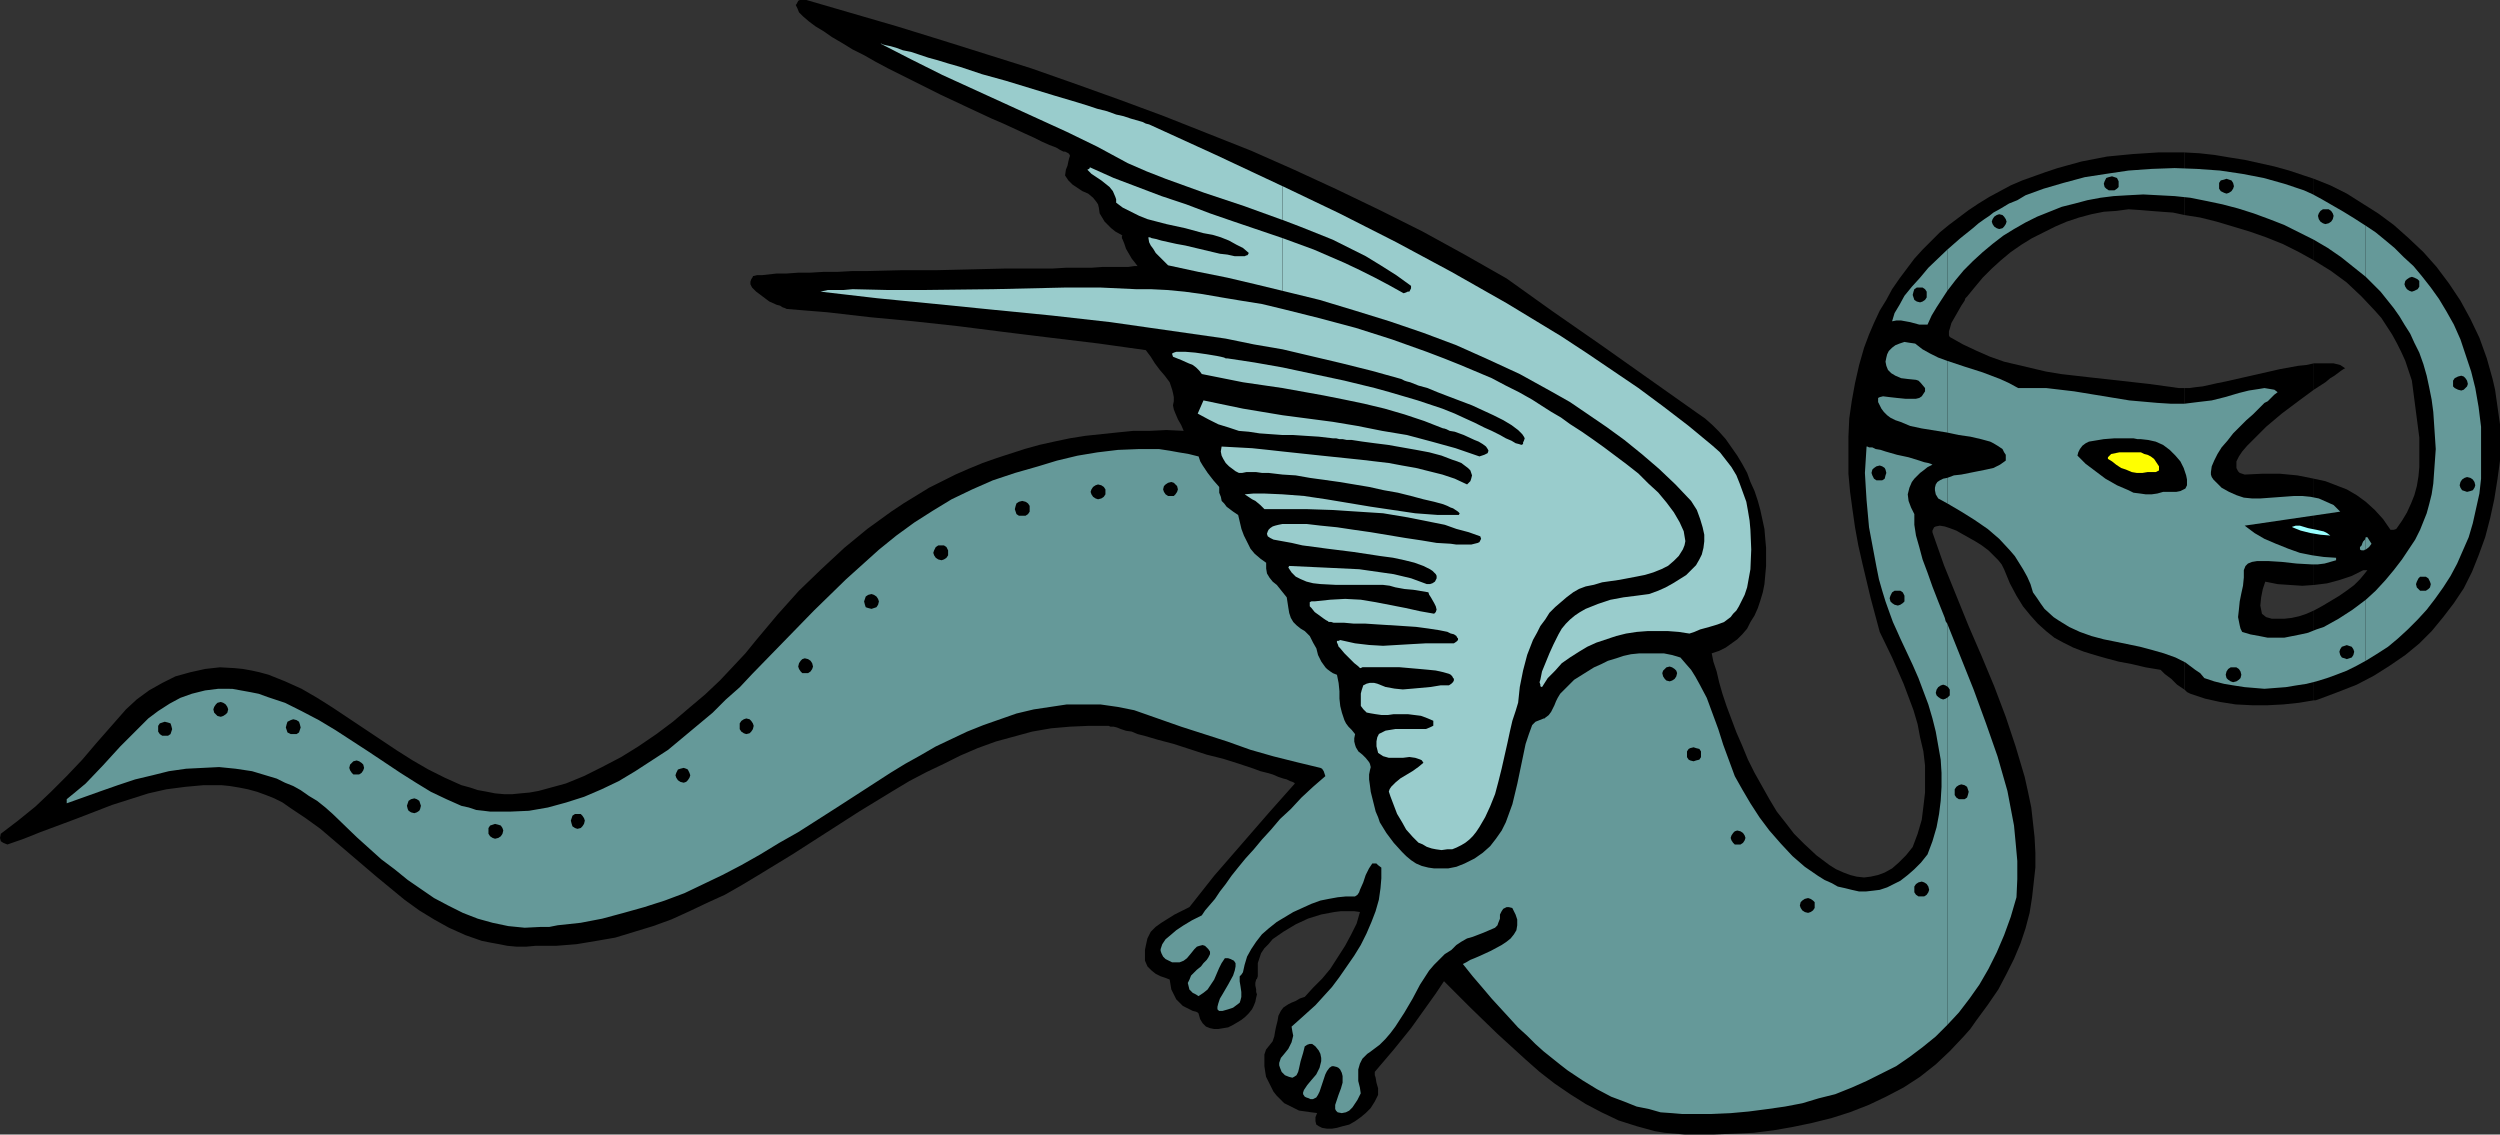
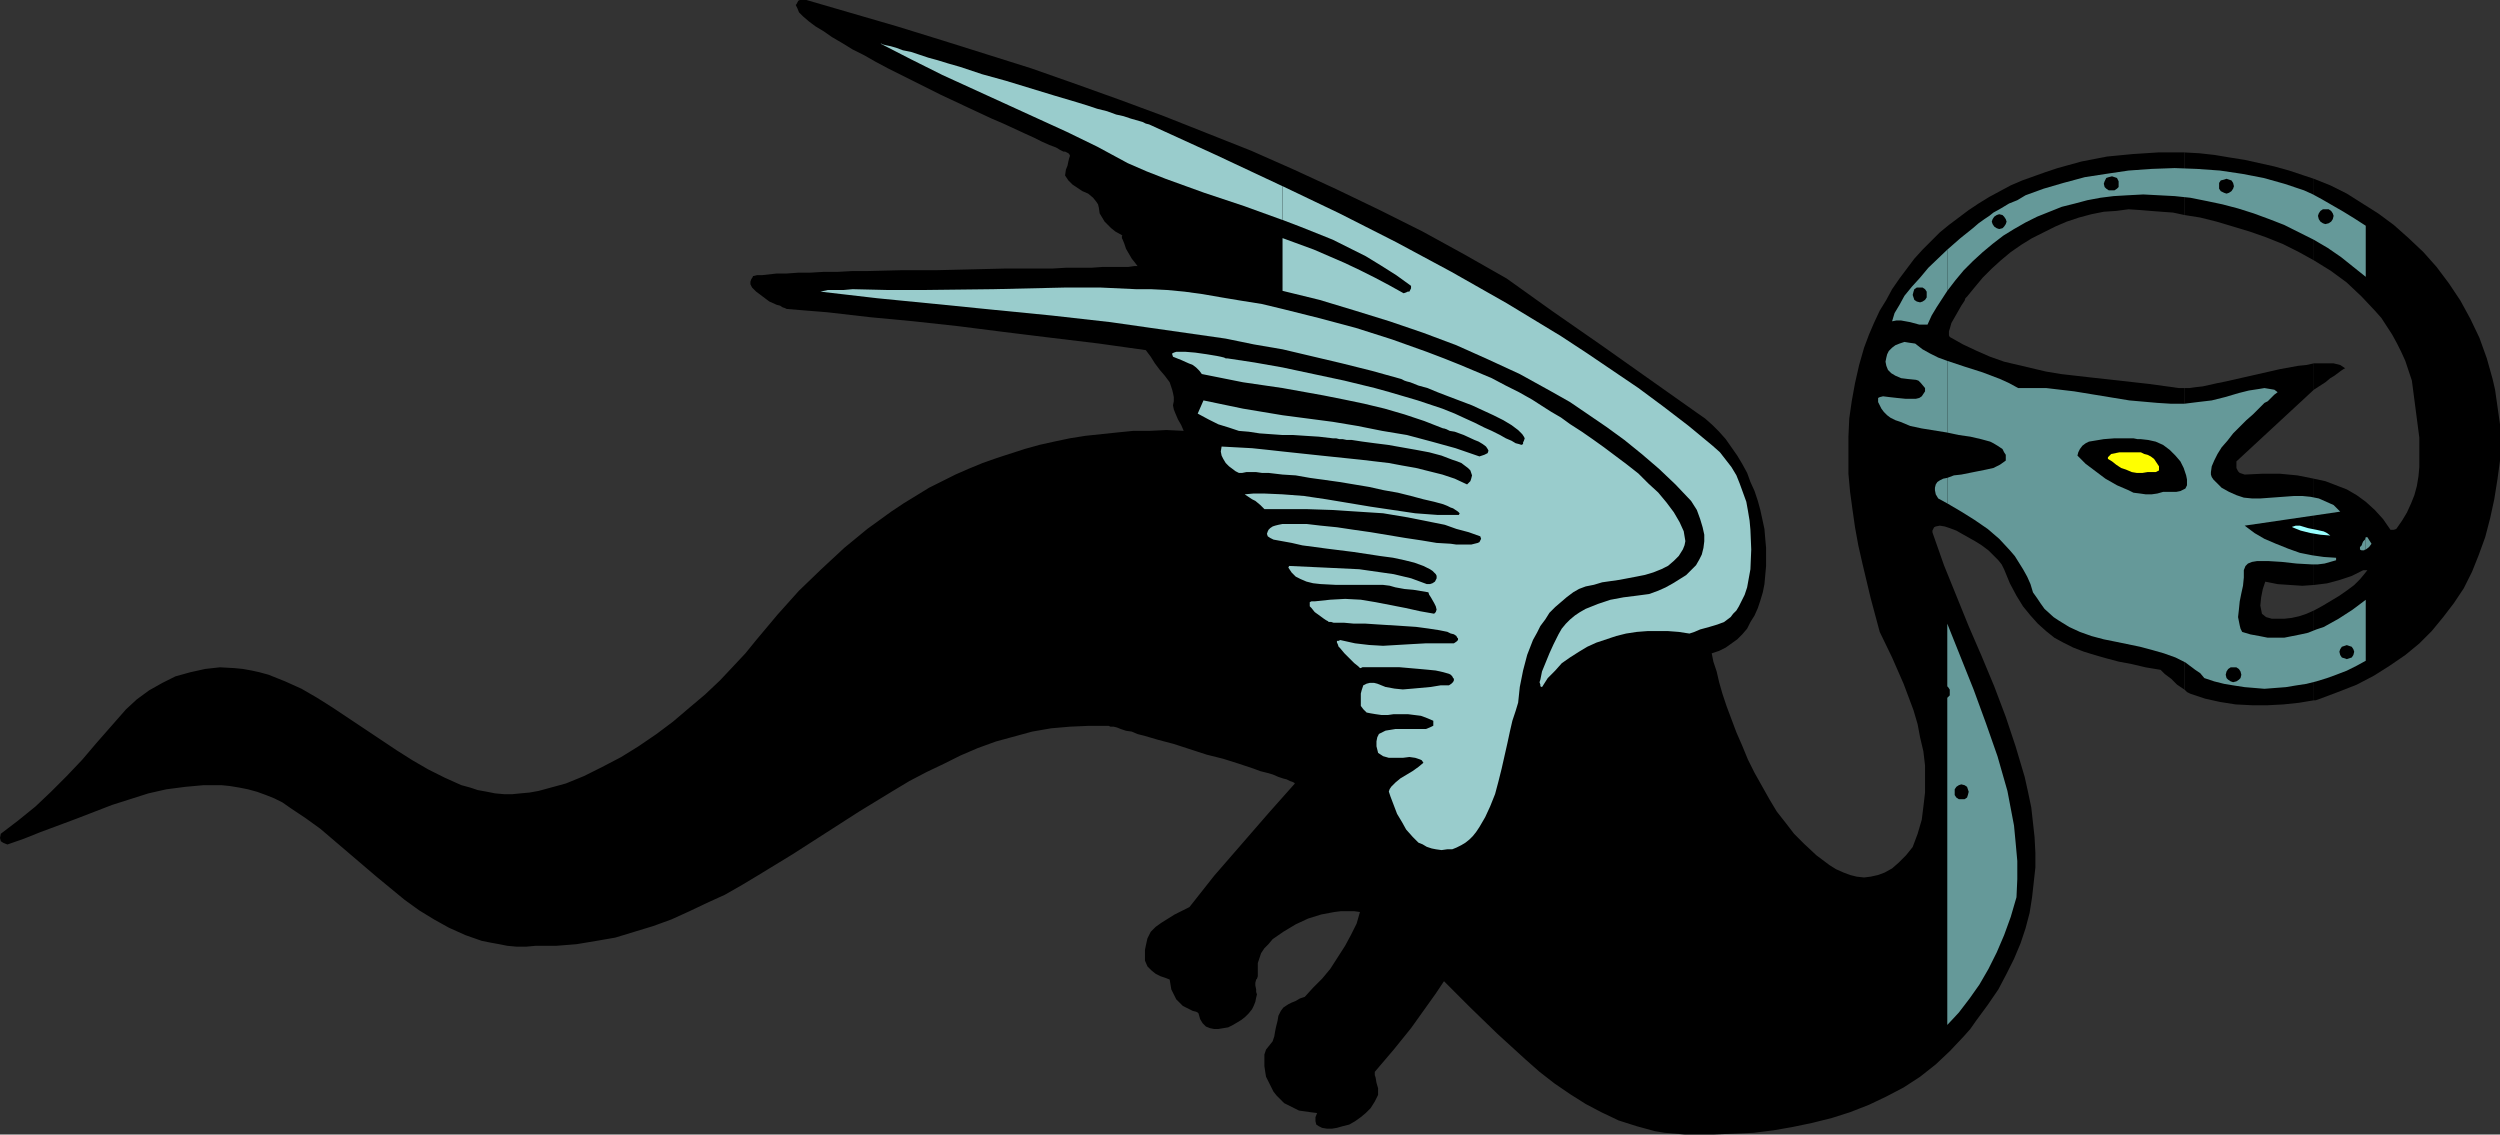
<svg xmlns="http://www.w3.org/2000/svg" xmlns:ns1="http://sodipodi.sourceforge.net/DTD/sodipodi-0.dtd" xmlns:ns2="http://www.inkscape.org/namespaces/inkscape" version="1.0" width="129.766mm" height="58.889mm" id="svg57" ns1:docname="Dragon 064.wmf">
  <rect width="100%" height="100%" fill="#333333" stroke="none" />
  <ns1:namedview id="namedview57" pagecolor="#ffffff" bordercolor="#000000" borderopacity="0.25" ns2:showpageshadow="2" ns2:pageopacity="0.0" ns2:pagecheckerboard="0" ns2:deskcolor="#d1d1d1" ns2:document-units="mm" />
  <defs id="defs1">
    <pattern id="WMFhbasepattern" patternUnits="userSpaceOnUse" width="6" height="6" x="0" y="0" />
  </defs>
  <path style="fill:#000000;fill-opacity:1;fill-rule:evenodd;stroke:none" d="m 490.455,90.354 v -7.112 l -0.323,-2.263 -0.323,-2.263 -0.323,-2.263 -0.485,-2.101 -1.131,-4.041 -1.454,-4.041 -1.778,-3.718 -1.939,-3.556 -2.262,-3.394 -2.424,-3.233 -2.586,-2.909 -2.909,-2.748 -2.909,-2.586 -3.07,-2.263 -3.07,-1.94 -3.07,-1.94 -3.232,-1.616 -3.232,-1.293 v 16.002 l 3.394,2.101 3.07,2.263 2.909,2.748 2.586,2.748 1.293,1.455 2.101,3.233 0.97,1.778 0.808,1.616 0.808,1.778 0.646,1.94 0.646,1.94 0.485,3.718 0.485,3.718 0.485,3.718 v 3.879 1.94 l -0.162,1.778 -0.323,1.94 -0.485,1.778 -0.646,1.616 -0.808,1.778 -0.97,1.616 -1.131,1.616 -0.485,0.162 h -0.323 -0.323 l -1.454,-2.101 -1.616,-1.778 -1.778,-1.616 -1.778,-1.293 -1.939,-1.131 -2.101,-0.808 -2.101,-0.808 -2.262,-0.485 v 20.851 l 2.586,-0.323 2.424,-0.647 2.424,-0.808 2.262,-1.131 h 0.808 l -0.646,0.808 -0.808,0.97 -1.131,1.131 -1.293,0.97 -1.616,1.131 -1.616,0.97 -1.616,0.97 -1.778,0.97 v 17.618 h 0.323 l 0.485,-0.162 3.878,-1.455 3.717,-1.455 3.394,-1.778 3.07,-1.94 3.07,-2.101 2.747,-2.263 2.424,-2.425 2.262,-2.748 2.101,-2.748 1.939,-2.909 1.616,-3.233 1.293,-3.233 1.293,-3.556 0.97,-3.718 0.808,-3.718 0.646,-4.041 z" id="path1" />
  <path style="fill:#000000;fill-opacity:1;fill-rule:evenodd;stroke:none" d="m 453.934,71.281 v 5.172 l 2.262,-1.455 0.97,-0.808 0.808,-0.485 0.646,-0.485 0.646,-0.485 0.485,-0.323 0.323,-0.162 -0.485,-0.323 -0.485,-0.323 -0.646,-0.162 -0.646,-0.162 h -0.97 -0.808 z" id="path2" />
  <path style="fill:#000000;fill-opacity:1;fill-rule:evenodd;stroke:none" d="M 453.934,51.077 V 35.075 l -0.97,-0.323 -0.97,-0.323 -2.909,-0.97 -2.909,-0.808 -2.909,-0.647 -2.909,-0.647 -3.07,-0.485 -2.909,-0.485 -2.909,-0.323 -2.909,-0.162 v 12.284 l 3.07,0.485 3.232,0.808 3.232,0.97 3.232,0.97 3.232,1.131 3.232,1.293 3.232,1.616 z" id="path3" />
-   <path style="fill:#000000;fill-opacity:1;fill-rule:evenodd;stroke:none" d="m 453.934,76.453 v -5.172 l -1.454,0.323 -1.616,0.162 -3.555,0.647 -7.11,1.616 -3.555,0.808 -1.616,0.323 -1.454,0.323 -1.454,0.323 -1.454,0.162 -1.131,0.162 h -0.97 v 59.158 l 0.485,0.485 0.646,0.323 2.909,0.97 2.909,0.647 3.07,0.485 3.232,0.162 h 3.07 l 3.07,-0.162 3.07,-0.323 2.909,-0.485 v -17.618 l -1.454,0.647 -1.454,0.485 -1.454,0.323 -1.454,0.162 h -1.293 -1.131 l -1.131,-0.323 -0.808,-0.647 -0.162,-0.808 -0.162,-0.808 0.162,-1.616 0.323,-1.616 0.485,-1.455 2.424,0.485 2.424,0.162 2.424,0.162 2.262,-0.162 V 93.91 l -3.232,-0.647 -3.394,-0.323 h -3.555 l -3.394,0.162 -0.485,-0.162 -0.485,-0.162 -0.323,-0.323 -0.162,-0.323 -0.162,-0.323 v -0.323 -0.97 l 0.485,-0.97 0.646,-0.97 0.97,-1.131 1.131,-1.131 1.293,-1.293 1.293,-1.293 3.07,-2.586 3.232,-2.425 z" id="path4" />
+   <path style="fill:#000000;fill-opacity:1;fill-rule:evenodd;stroke:none" d="m 453.934,76.453 v -5.172 l -1.454,0.323 -1.616,0.162 -3.555,0.647 -7.11,1.616 -3.555,0.808 -1.616,0.323 -1.454,0.323 -1.454,0.323 -1.454,0.162 -1.131,0.162 h -0.97 v 59.158 l 0.485,0.485 0.646,0.323 2.909,0.97 2.909,0.647 3.07,0.485 3.232,0.162 h 3.07 l 3.07,-0.162 3.07,-0.323 2.909,-0.485 v -17.618 l -1.454,0.647 -1.454,0.485 -1.454,0.323 -1.454,0.162 h -1.293 -1.131 l -1.131,-0.323 -0.808,-0.647 -0.162,-0.808 -0.162,-0.808 0.162,-1.616 0.323,-1.616 0.485,-1.455 2.424,0.485 2.424,0.162 2.424,0.162 2.262,-0.162 V 93.91 l -3.232,-0.647 -3.394,-0.323 h -3.555 l -3.394,0.162 -0.485,-0.162 -0.485,-0.162 -0.323,-0.323 -0.162,-0.323 -0.162,-0.323 v -0.323 -0.97 z" id="path4" />
  <path style="fill:#000000;fill-opacity:1;fill-rule:evenodd;stroke:none" d="m 428.563,42.187 v -12.284 h -5.171 l -5.01,0.323 -5.01,0.485 -5.01,0.97 -4.686,1.293 -2.424,0.808 -2.262,0.808 -2.262,0.808 -2.262,0.97 -2.101,1.131 -2.101,1.131 -2.101,1.293 -1.939,1.293 -1.939,1.455 -1.939,1.455 -1.778,1.455 -1.616,1.616 -1.778,1.778 -1.616,1.778 -1.454,1.94 -1.454,1.94 -1.454,2.101 -1.131,2.101 -1.293,2.101 -1.131,2.425 -0.97,2.263 -0.97,2.586 -0.97,3.394 -0.808,3.556 -0.646,3.556 -0.485,3.394 -0.162,3.556 v 3.718 3.556 l 0.323,3.556 0.485,3.556 0.485,3.394 0.646,3.556 0.808,3.556 1.616,6.789 1.778,6.627 2.424,5.011 2.262,5.172 0.97,2.586 0.97,2.586 0.808,2.748 0.485,2.586 0.646,2.748 0.323,2.748 v 2.748 2.586 l -0.323,2.748 -0.323,2.586 -0.808,2.748 -0.97,2.586 -1.293,1.616 -1.454,1.455 -1.293,1.131 -1.454,0.808 -1.293,0.485 -1.454,0.323 -1.293,0.162 -1.454,-0.162 -1.293,-0.323 -1.293,-0.485 -1.454,-0.647 -1.293,-0.808 -1.293,-0.97 -1.293,-0.97 -2.424,-2.263 -1.939,-1.94 -1.616,-2.101 -1.778,-2.263 -1.454,-2.425 -1.454,-2.586 -1.454,-2.586 -1.293,-2.586 -1.131,-2.748 -1.131,-2.586 -0.97,-2.586 -0.97,-2.586 -0.808,-2.425 -0.646,-2.263 -0.485,-2.101 -0.646,-1.94 -0.323,-1.616 1.454,-0.485 1.293,-0.647 1.131,-0.808 1.131,-0.808 0.97,-0.97 0.97,-1.131 0.646,-1.293 0.808,-1.293 0.646,-1.455 0.485,-1.455 0.485,-1.616 0.323,-1.616 0.162,-1.778 0.162,-1.778 v -3.556 l -0.162,-1.778 -0.162,-1.94 -0.808,-3.718 -0.485,-1.778 -0.646,-1.94 -0.808,-1.778 -0.646,-1.778 -0.97,-1.778 -0.97,-1.616 -1.131,-1.616 -1.131,-1.616 -1.293,-1.455 -1.293,-1.293 -1.454,-1.293 -1.616,-1.131 -9.373,-6.627 -9.373,-6.627 -9.534,-6.627 -4.525,-3.233 -4.525,-3.233 -8.242,-4.687 -8.242,-4.526 -8.403,-4.203 -8.403,-4.041 -8.403,-3.879 -8.403,-3.718 -8.565,-3.394 -8.565,-3.394 -8.726,-3.233 -8.565,-3.071 -8.726,-3.071 -8.726,-2.748 L 184.87,7.92 175.982,5.172 158.206,0 h -1.293 l -0.323,0.162 -0.162,0.323 -0.162,0.323 -0.162,0.162 0.323,0.647 0.323,0.808 0.808,0.808 1.131,0.97 1.293,0.97 1.616,0.97 1.616,1.131 1.939,1.131 2.101,1.293 2.262,1.131 2.262,1.293 2.424,1.293 5.171,2.586 5.171,2.586 5.171,2.425 2.424,1.131 2.424,1.131 2.262,0.97 2.101,0.97 2.101,0.97 1.778,0.808 1.616,0.808 1.454,0.647 1.293,0.485 0.808,0.485 0.646,0.323 h 0.323 l 0.646,0.323 0.162,0.162 0.162,0.323 -0.162,0.485 -0.162,0.647 -0.162,0.808 -0.323,0.808 -0.162,1.131 0.323,0.485 0.323,0.485 0.808,0.808 0.97,0.647 0.97,0.647 1.131,0.485 0.97,0.808 0.646,0.808 0.323,0.485 0.162,0.647 0.162,1.131 0.485,0.808 0.485,0.808 0.646,0.647 0.646,0.647 0.808,0.647 1.454,0.808 h -0.162 v 0.162 0.323 l 0.162,0.323 0.323,0.808 0.323,0.97 1.131,1.94 0.646,0.808 0.485,0.647 h -0.646 l -1.131,0.162 h -1.293 -1.616 -2.101 l -2.262,0.162 h -2.424 -2.586 l -2.747,0.162 h -3.07 -3.07 -3.232 l -6.626,0.162 -6.787,0.162 h -6.787 l -6.464,0.162 h -3.07 l -2.909,0.162 h -2.747 l -2.747,0.162 h -2.262 l -2.262,0.162 h -1.939 l -1.454,0.162 -1.454,0.162 h -0.97 l -0.646,0.162 h -0.162 v 0.162 l -0.323,0.485 -0.162,0.485 v 0.485 l 0.323,0.647 0.323,0.323 0.485,0.485 1.293,0.97 1.293,0.97 1.454,0.647 0.646,0.162 0.485,0.323 0.485,0.162 0.323,0.162 3.878,0.323 4.04,0.323 8.403,0.97 8.565,0.808 8.888,0.97 8.888,1.131 9.211,1.131 9.373,1.131 9.211,1.293 0.97,1.293 0.808,1.293 0.97,1.293 0.97,1.131 0.97,1.293 0.485,1.455 0.162,0.647 0.162,0.808 v 0.808 l -0.162,0.808 0.162,0.808 0.323,0.808 0.485,1.131 0.646,1.131 0.485,1.131 -3.394,-0.162 -3.232,0.162 h -3.232 l -3.232,0.323 -3.07,0.323 -3.07,0.323 -3.07,0.485 -3.07,0.647 -2.909,0.647 -2.909,0.808 -5.494,1.778 -2.747,0.97 -2.747,1.131 -2.586,1.131 -2.586,1.293 -2.586,1.293 -5.01,3.071 -2.424,1.616 -4.686,3.394 -4.525,3.718 -4.525,4.202 -4.363,4.202 -4.202,4.687 -4.202,5.011 -2.101,2.586 -2.424,2.586 -2.586,2.748 -2.909,2.748 -3.07,2.586 -3.232,2.748 -3.232,2.425 -3.555,2.425 -3.394,2.101 -3.717,1.94 -3.555,1.778 -3.555,1.455 -3.555,0.97 -1.778,0.485 -1.778,0.323 -1.778,0.162 -1.616,0.162 h -1.616 l -1.778,-0.162 -1.616,-0.323 -1.778,-0.323 -1.454,-0.485 -1.778,-0.485 -3.232,-1.455 -3.232,-1.616 -3.07,-1.778 -3.07,-1.94 -6.302,-4.202 -6.302,-4.202 -3.07,-1.94 -3.07,-1.778 -3.232,-1.455 -3.232,-1.293 -1.778,-0.485 -1.454,-0.323 -1.778,-0.323 -1.616,-0.162 -2.909,-0.162 -2.909,0.323 -2.909,0.647 -2.909,0.808 -2.586,1.293 -2.586,1.455 -2.424,1.778 -2.101,1.94 -5.818,6.627 -2.747,3.233 -3.07,3.233 -3.07,3.071 -3.07,2.909 -3.394,2.748 -3.394,2.586 L 0,164.383 l 0.162,0.647 0.485,0.323 0.808,0.323 3.232,-1.131 3.232,-1.293 6.949,-2.586 7.11,-2.748 3.555,-1.131 3.555,-1.131 3.555,-0.808 3.717,-0.485 3.555,-0.323 h 3.555 l 1.616,0.162 1.939,0.323 1.616,0.323 1.778,0.485 1.778,0.647 1.616,0.647 1.616,0.808 1.616,1.131 2.909,1.94 2.909,2.101 5.494,4.687 5.494,4.687 2.747,2.263 2.747,2.263 2.909,2.101 2.909,1.778 2.909,1.616 3.232,1.455 3.232,1.131 1.616,0.323 1.778,0.323 1.616,0.323 1.778,0.162 h 1.939 l 1.778,-0.162 h 4.04 l 4.04,-0.323 3.878,-0.647 3.717,-0.647 3.717,-1.131 3.717,-1.131 3.555,-1.293 3.555,-1.616 3.394,-1.616 3.555,-1.616 3.394,-1.94 3.232,-1.94 6.626,-4.041 13.09,-8.405 6.626,-4.041 3.232,-1.94 3.394,-1.778 3.394,-1.616 3.232,-1.616 3.394,-1.455 3.555,-1.293 3.555,-0.97 3.555,-0.97 3.717,-0.647 3.717,-0.323 3.717,-0.162 h 3.878 l 0.323,0.162 h 0.646 l 0.646,0.162 0.808,0.323 0.97,0.323 1.131,0.162 1.131,0.485 1.293,0.323 2.747,0.808 3.07,0.808 6.464,2.101 3.232,0.808 3.07,0.97 2.909,0.97 1.293,0.485 1.293,0.323 1.131,0.323 1.131,0.485 0.97,0.323 0.646,0.162 0.646,0.323 0.485,0.162 0.323,0.162 0.162,0.162 -5.171,5.819 -5.333,6.142 -5.333,6.142 -2.424,3.071 -2.424,3.071 -2.909,1.455 -1.293,0.808 -1.293,0.808 -1.131,0.808 -0.97,0.97 -0.646,1.293 -0.323,1.455 -0.162,0.808 v 0.808 0.647 0.647 l 0.485,1.131 0.808,0.808 0.808,0.647 0.97,0.485 0.97,0.323 0.808,0.323 0.162,0.97 0.162,0.97 0.323,0.647 0.323,0.647 0.323,0.647 0.485,0.485 0.808,0.808 0.97,0.485 0.97,0.485 0.646,0.162 0.323,0.162 0.162,0.162 0.323,1.131 0.485,0.808 0.646,0.647 0.808,0.323 0.808,0.162 h 0.808 l 0.97,-0.162 0.97,-0.162 0.97,-0.485 0.808,-0.485 0.808,-0.485 0.808,-0.647 0.646,-0.647 0.646,-0.808 0.323,-0.647 0.323,-0.808 0.162,-0.808 0.162,-0.647 -0.162,-0.485 v -0.485 l -0.162,-0.808 v -0.485 l 0.162,-0.647 0.162,-0.162 0.162,-0.485 v -1.616 -0.97 l 0.323,-0.97 0.323,-0.97 0.646,-0.97 0.808,-0.808 0.808,-0.97 2.101,-1.455 2.424,-1.455 2.424,-1.131 2.586,-0.808 2.586,-0.485 1.293,-0.162 h 1.293 1.293 l 1.131,0.162 -0.646,2.263 -1.131,2.263 -1.131,2.101 -1.454,2.263 -1.454,2.263 -1.616,1.94 -1.778,1.778 -1.616,1.778 -0.97,0.323 -0.808,0.485 -0.808,0.323 -0.646,0.323 -0.485,0.323 -0.485,0.323 -0.485,0.647 -0.485,0.97 -0.162,0.97 -0.323,1.293 -0.162,0.808 -0.162,0.97 -0.162,0.485 -0.162,0.485 -0.646,0.808 -0.646,0.808 -0.162,0.485 -0.162,0.485 v 1.293 0.97 l 0.162,1.131 0.162,0.97 0.485,0.97 0.485,0.97 0.485,0.97 0.646,0.808 1.454,1.455 0.97,0.485 0.97,0.485 0.97,0.485 1.131,0.162 1.131,0.162 1.293,0.162 -0.323,0.808 v 0.808 l 0.162,0.647 0.485,0.323 0.646,0.323 0.97,0.162 h 0.97 l 0.97,-0.162 1.131,-0.323 1.293,-0.323 1.131,-0.647 1.131,-0.808 0.97,-0.808 0.97,-0.97 0.808,-1.293 0.646,-1.293 v -0.647 -0.647 l -0.323,-1.131 -0.162,-0.97 -0.162,-0.485 v -0.647 l 3.717,-4.364 3.394,-4.202 3.232,-4.526 1.616,-2.263 1.616,-2.425 5.171,5.172 5.333,5.172 5.494,5.011 2.747,2.425 2.909,2.263 3.07,2.101 3.07,1.94 3.07,1.616 3.394,1.616 3.555,1.131 3.555,0.97 1.939,0.323 1.939,0.162 1.939,0.162 h 1.939 3.878 l 3.878,-0.162 3.878,-0.162 3.878,-0.485 3.717,-0.647 3.878,-0.808 3.878,-0.97 3.555,-1.131 3.717,-1.455 3.394,-1.616 3.394,-1.778 3.232,-2.101 3.07,-2.425 2.747,-2.586 2.747,-2.909 1.293,-1.455 1.131,-1.616 2.262,-3.071 2.101,-3.071 1.616,-3.071 1.454,-2.909 1.293,-3.071 0.97,-2.909 0.808,-3.071 0.485,-3.071 0.323,-2.909 0.323,-2.909 v -2.909 l -0.162,-3.071 -0.323,-2.909 -0.323,-2.909 -0.646,-3.071 -0.646,-2.909 -1.778,-5.98 -1.939,-5.819 -2.262,-5.98 -2.424,-5.819 -2.586,-5.98 -2.424,-5.98 -2.424,-5.98 -2.101,-5.98 -0.162,-0.485 v -0.323 l 0.162,-0.323 0.162,-0.323 0.323,-0.162 0.808,-0.162 0.97,0.162 0.97,0.323 1.293,0.485 1.131,0.647 2.586,1.455 1.293,0.808 1.293,0.97 0.97,0.97 0.97,0.97 0.646,0.808 0.485,0.97 1.131,2.748 1.293,2.425 1.293,2.101 1.454,1.778 1.454,1.616 1.616,1.455 1.616,1.293 1.778,0.97 1.939,0.97 2.101,0.808 2.101,0.647 2.262,0.647 2.424,0.647 2.586,0.485 2.747,0.647 2.909,0.485 0.323,0.323 0.485,0.485 1.293,0.97 1.131,1.131 1.454,0.97 V 76.13 h -0.646 -0.485 l -5.818,-0.808 -5.818,-0.647 -5.818,-0.647 -5.656,-0.647 -2.909,-0.485 -2.747,-0.647 -2.747,-0.647 -2.747,-0.647 -2.747,-0.97 -2.586,-1.131 -2.747,-1.293 -2.586,-1.455 -0.162,-0.323 V 65.462 64.977 l 0.162,-0.485 0.323,-1.131 0.646,-1.131 1.293,-2.263 0.646,-0.97 0.162,-0.485 0.323,-0.323 1.454,-1.778 1.616,-1.94 1.778,-1.778 1.778,-1.616 1.939,-1.616 2.101,-1.455 2.101,-1.293 2.262,-1.131 2.262,-1.131 2.262,-0.97 2.424,-0.808 2.424,-0.647 2.424,-0.485 2.424,-0.162 2.424,-0.323 2.424,0.162 1.939,0.162 2.101,0.162 2.262,0.162 z" id="path5" />
  <path style="fill:#99ffff;fill-opacity:1;fill-rule:evenodd;stroke:none" d="m 451.187,103.123 h -0.808 l -0.485,0.162 h -0.162 v 0.162 l 1.616,0.647 1.939,0.485 1.939,0.323 1.939,0.162 -0.646,-0.485 -0.646,-0.323 -1.454,-0.323 -1.616,-0.323 z" id="path6" />
-   <path style="fill:#659999;fill-opacity:1;fill-rule:evenodd;stroke:none" d="m 486.739,93.91 v -9.86 -0.323 l -0.485,-3.879 -0.646,-3.718 -0.808,-3.233 -1.131,-3.394 -0.97,-2.909 -1.293,-2.909 -1.454,-2.586 -1.454,-2.425 -1.616,-2.263 -1.778,-2.263 -1.616,-1.94 -1.939,-1.778 -1.778,-1.778 -1.939,-1.616 -1.778,-1.455 -1.939,-1.293 v 10.021 l 1.454,1.455 1.454,1.455 1.293,1.616 1.293,1.616 1.131,1.616 0.97,1.616 1.131,1.778 0.808,1.778 0.97,1.94 0.808,2.263 0.646,2.263 0.485,2.263 0.485,2.425 0.323,2.425 0.162,2.425 0.162,2.425 0.162,2.425 -0.162,2.263 -0.162,2.263 -0.162,2.263 -0.323,2.101 -0.485,1.94 -0.485,1.778 -0.646,1.616 -0.646,1.616 -0.97,1.94 -1.293,1.94 -1.293,1.94 -1.616,2.101 -1.616,1.94 -1.939,2.101 -1.939,1.778 v 11.961 l 2.101,-1.293 2.262,-1.455 1.939,-1.616 1.939,-1.778 1.939,-1.94 1.778,-1.94 1.616,-2.101 1.616,-2.263 1.454,-2.263 1.293,-2.425 1.131,-2.586 1.131,-2.586 0.808,-2.748 0.646,-2.909 0.646,-2.909 z" id="path7" />
  <path style="fill:#659999;fill-opacity:1;fill-rule:evenodd;stroke:none" d="m 464.115,105.386 v 2.425 l 0.646,-0.485 0.485,-0.647 -0.808,-1.293 z" id="path8" />
  <path style="fill:#659999;fill-opacity:1;fill-rule:evenodd;stroke:none" d="M 464.115,54.309 V 44.288 l -2.262,-1.455 -2.101,-1.293 -4.202,-2.425 -1.778,-0.97 -1.778,-0.808 -3.878,-1.293 -4.04,-1.131 -4.202,-0.808 -4.363,-0.647 -4.525,-0.323 -4.363,-0.162 -4.525,0.162 -4.525,0.323 -4.363,0.647 -4.202,0.647 -4.202,1.131 -3.878,1.131 -3.555,1.293 -1.616,0.97 -1.616,0.647 -1.616,0.97 -1.454,0.808 -0.808,0.647 -0.97,0.647 -1.131,0.808 -1.131,0.97 -2.424,1.94 -2.586,2.263 v 8.082 l 1.616,-2.101 1.616,-1.94 1.778,-1.778 1.939,-1.778 1.939,-1.616 2.101,-1.616 2.101,-1.293 2.262,-1.293 2.262,-1.131 2.424,-0.97 2.424,-0.97 2.586,-0.647 2.424,-0.647 2.586,-0.485 2.586,-0.323 2.747,-0.162 3.07,-0.162 3.07,0.162 3.07,0.162 3.07,0.323 3.232,0.647 3.07,0.647 3.07,0.808 3.07,0.97 3.07,1.131 2.909,1.131 2.909,1.455 2.909,1.455 2.747,1.616 2.586,1.778 2.424,1.94 z" id="path9" />
  <path style="fill:#659999;fill-opacity:1;fill-rule:evenodd;stroke:none" d="m 464.115,107.81 v -2.425 l -0.162,0.485 -0.162,0.162 -0.162,0.162 -0.162,0.323 -0.162,0.485 -0.323,0.323 v 0.485 l 0.323,0.162 h 0.162 0.323 l 0.162,-0.162 z" id="path10" />
  <path style="fill:#659999;fill-opacity:1;fill-rule:evenodd;stroke:none" d="M 464.115,129.631 V 117.67 l -2.586,1.94 -2.747,1.778 -2.909,1.616 -1.454,0.485 -1.616,0.647 -1.454,0.323 -1.616,0.323 -1.616,0.323 h -1.616 -1.616 l -1.616,-0.323 -1.778,-0.323 -1.616,-0.485 -0.323,-0.647 -0.162,-0.647 -0.323,-1.616 0.162,-1.455 0.162,-1.616 0.323,-1.616 0.323,-1.455 0.162,-1.616 v -1.455 l 0.323,-0.808 0.485,-0.485 0.808,-0.323 0.97,-0.162 h 0.97 1.293 l 2.586,0.162 2.909,0.323 2.909,0.162 h 1.293 l 1.293,-0.162 1.131,-0.323 1.131,-0.323 v -0.485 l -2.424,-0.162 -2.262,-0.323 -2.424,-0.485 -2.262,-0.808 -2.424,-0.97 -2.262,-0.97 -1.939,-1.131 -1.939,-1.455 18.746,-2.748 -1.293,-1.293 -1.454,-0.647 -1.454,-0.647 -1.616,-0.323 -1.616,-0.162 h -1.616 l -6.626,0.485 h -1.616 l -1.616,-0.162 -1.454,-0.485 -1.454,-0.647 -1.454,-0.808 -0.646,-0.647 -0.646,-0.647 -0.323,-0.323 -0.323,-0.485 -0.162,-0.485 v -0.485 l 0.162,-1.131 0.485,-1.131 0.646,-1.293 0.808,-1.293 1.131,-1.293 1.131,-1.455 2.586,-2.586 1.293,-1.131 1.131,-1.131 1.131,-1.131 0.646,-0.323 0.485,-0.485 0.808,-0.808 0.646,-0.485 -0.646,-0.485 -0.97,-0.162 -0.97,-0.162 -0.97,0.162 -2.101,0.323 -1.939,0.485 -2.747,0.808 -2.586,0.647 -2.747,0.323 -2.586,0.323 h -2.747 l -2.586,-0.162 -5.494,-0.485 -10.827,-1.778 -5.494,-0.647 h -2.747 -2.747 l -1.778,-0.97 -1.778,-0.808 -3.394,-1.293 -3.555,-1.131 -3.394,-1.131 v 14.062 l 2.262,0.485 2.262,0.323 2.101,0.485 1.778,0.485 0.646,0.323 0.808,0.485 0.485,0.323 0.485,0.323 0.323,0.647 0.323,0.485 v 0.485 0.647 l -1.131,0.808 -1.293,0.647 -1.454,0.323 -1.616,0.323 -3.232,0.647 -1.454,0.162 -1.293,0.485 v 5.011 l 2.747,1.616 2.586,1.616 2.586,1.778 2.262,1.94 2.101,2.263 0.97,1.131 0.808,1.293 0.808,1.293 0.808,1.455 0.646,1.455 0.485,1.616 0.808,1.131 0.646,0.97 0.808,1.131 1.778,1.616 0.97,0.647 2.101,1.293 2.101,0.97 2.262,0.808 2.424,0.647 2.424,0.485 4.686,0.97 2.424,0.647 2.262,0.647 2.262,0.808 1.939,0.97 1.939,1.455 0.97,0.647 0.808,0.97 1.939,0.647 1.939,0.485 1.939,0.323 2.101,0.323 1.939,0.162 1.939,0.162 2.101,-0.162 2.101,-0.162 1.939,-0.323 2.101,-0.323 1.939,-0.485 2.101,-0.647 1.778,-0.647 2.101,-0.808 1.939,-0.97 z" id="path11" />
  <path style="fill:#659999;fill-opacity:1;fill-rule:evenodd;stroke:none" d="m 382.022,122.358 v 78.716 l 2.262,-2.425 2.101,-2.748 1.939,-2.748 1.778,-3.071 1.616,-3.233 1.454,-3.394 1.293,-3.556 1.131,-3.879 0.162,-3.556 v -3.556 l -0.323,-3.556 -0.323,-3.394 -0.646,-3.394 -0.646,-3.394 -0.97,-3.394 -0.97,-3.394 -2.262,-6.465 -2.424,-6.627 z" id="path12" />
  <path style="fill:#659999;fill-opacity:1;fill-rule:evenodd;stroke:none" d="m 382.022,57.057 v -8.082 l -3.717,3.556 -1.616,1.94 -1.616,1.778 -1.454,1.778 -0.97,1.778 -0.97,1.616 -0.485,1.616 0.808,-0.162 h 0.97 l 1.778,0.323 1.778,0.485 h 0.808 0.808 l 0.808,-1.778 0.97,-1.616 z" id="path13" />
  <path style="fill:#659999;fill-opacity:1;fill-rule:evenodd;stroke:none" d="M 382.022,84.858 V 70.796 l -1.778,-0.647 -1.616,-0.808 -1.454,-0.808 -1.454,-1.131 -1.131,-0.162 -0.97,-0.162 -0.97,0.323 -0.808,0.323 -0.646,0.485 -0.646,0.647 -0.323,0.647 -0.162,0.647 -0.162,0.808 0.162,0.808 0.323,0.808 0.646,0.647 0.808,0.485 1.131,0.485 1.293,0.162 1.616,0.162 0.485,0.162 0.485,0.485 0.808,0.97 v 0.647 l -0.323,0.485 -0.323,0.485 -0.485,0.323 -0.646,0.162 h -0.646 -1.454 l -1.616,-0.162 -1.454,-0.162 -1.293,-0.162 -0.646,0.162 -0.323,0.162 v 0.808 l 0.323,0.647 0.323,0.647 0.485,0.647 0.646,0.647 0.646,0.485 0.97,0.485 0.97,0.323 1.939,0.808 2.262,0.485 z" id="path14" />
  <path style="fill:#659999;fill-opacity:1;fill-rule:evenodd;stroke:none" d="M 382.022,98.759 V 93.748 l -0.808,0.162 -0.646,0.323 -0.485,0.323 -0.323,0.485 -0.162,0.647 v 0.485 l 0.162,0.808 0.485,0.808 z" id="path15" />
-   <path style="fill:#659999;fill-opacity:1;fill-rule:evenodd;stroke:none" d="M 382.022,201.074 V 122.358 l -0.323,-0.485 -0.162,-0.647 -1.293,-3.233 -1.131,-2.909 -0.97,-2.748 -0.97,-2.586 -0.646,-2.425 -0.646,-2.263 -0.323,-2.101 v -2.101 l -0.646,-1.293 -0.485,-1.293 -0.162,-1.293 0.323,-1.293 0.485,-1.131 0.485,-0.647 0.485,-0.485 0.646,-0.647 0.646,-0.485 0.808,-0.647 0.97,-0.485 -0.323,-0.162 -0.485,-0.162 -0.808,-0.162 -0.97,-0.323 -2.101,-0.647 -2.262,-0.485 -2.262,-0.647 -0.97,-0.323 -0.97,-0.162 -0.646,-0.323 h -0.646 l -0.323,-0.162 h -0.162 l -0.162,2.586 -0.162,2.586 0.162,2.748 0.162,2.586 0.485,5.334 0.97,5.172 0.485,2.586 0.485,2.425 0.646,2.263 0.646,2.101 0.808,2.263 0.646,1.778 0.808,1.778 0.646,1.455 2.424,5.172 1.131,2.586 0.97,2.586 0.97,2.586 0.808,2.748 0.646,2.586 0.485,2.748 0.485,2.748 0.162,2.586 v 2.748 l -0.162,2.748 -0.323,2.586 -0.485,2.586 -0.808,2.748 -0.97,2.586 -1.293,1.616 -1.293,1.293 -1.293,1.131 -1.454,1.131 -1.293,0.647 -1.293,0.647 -1.454,0.485 -1.293,0.162 -1.454,0.162 h -1.293 l -1.454,-0.323 -1.293,-0.323 -1.454,-0.323 -1.131,-0.647 -1.454,-0.647 -1.293,-0.808 -2.586,-1.778 -2.424,-2.101 -2.262,-2.425 -2.262,-2.586 -1.939,-2.586 -1.778,-2.748 -1.616,-2.748 -1.454,-2.586 -1.131,-3.071 -1.131,-3.071 -0.97,-3.071 -1.131,-3.071 -1.131,-3.071 -1.454,-2.748 -0.808,-1.455 -0.808,-1.293 -1.131,-1.293 -0.97,-1.131 -1.616,-0.485 -1.616,-0.323 h -1.616 -1.616 -1.616 l -1.616,0.162 -1.454,0.323 -1.454,0.485 -1.616,0.485 -1.293,0.647 -1.454,0.647 -1.293,0.808 -1.293,0.808 -1.293,0.808 -2.101,2.101 -0.646,0.647 -0.485,0.808 -0.323,0.647 -0.323,0.808 -0.646,1.293 -0.485,0.647 -0.646,0.485 -0.162,0.162 h -0.162 l -0.808,0.323 -0.808,0.323 -0.646,0.647 -0.646,1.778 -0.646,1.94 -0.808,3.879 -0.808,3.879 -0.97,4.041 -0.646,1.778 -0.646,1.778 -0.808,1.616 -1.131,1.616 -1.131,1.455 -1.454,1.293 -1.616,1.131 -1.939,0.97 -1.616,0.647 -1.616,0.323 h -1.293 -1.454 l -1.131,-0.162 -1.293,-0.323 -1.131,-0.485 -0.97,-0.647 -0.97,-0.808 -0.808,-0.808 -1.616,-1.778 -1.454,-1.94 -1.293,-2.101 -0.323,-0.97 -0.485,-1.131 -0.646,-2.586 -0.323,-1.293 -0.162,-1.293 -0.162,-1.131 v -0.97 l 0.162,-0.808 0.162,-0.647 -0.162,-0.647 -0.162,-0.323 -0.646,-0.808 -0.646,-0.647 -0.808,-0.647 -0.485,-0.808 -0.162,-0.485 -0.162,-0.647 v -0.647 l 0.162,-0.808 -0.646,-0.808 -0.646,-0.647 -0.485,-0.647 -0.323,-0.647 -0.485,-1.455 -0.323,-1.293 -0.162,-1.455 v -1.455 l -0.162,-1.616 -0.323,-1.616 -0.808,-0.323 -0.485,-0.323 -0.646,-0.485 -0.323,-0.323 -0.808,-1.131 -0.646,-1.293 -0.323,-1.293 -0.646,-1.131 -0.646,-1.293 -0.97,-0.97 -0.808,-0.485 -0.808,-0.647 -0.646,-0.647 -0.485,-0.808 -0.323,-0.97 -0.162,-0.97 -0.323,-2.101 -0.646,-0.808 -0.646,-0.808 -0.646,-0.808 -0.808,-0.647 -0.646,-0.808 -0.485,-0.808 -0.162,-0.97 v -0.485 -0.647 l -1.131,-0.808 -1.131,-0.97 -0.808,-0.97 -0.646,-1.293 -0.646,-1.293 -0.485,-1.293 -0.646,-2.748 -0.97,-0.647 -0.646,-0.485 -0.646,-0.485 -0.485,-0.647 -0.485,-0.485 -0.162,-0.808 -0.323,-0.808 v -1.131 l -1.131,-1.293 -1.131,-1.455 -0.97,-1.455 -0.485,-0.808 -0.323,-0.97 -1.939,-0.485 -1.939,-0.323 -1.778,-0.323 -2.101,-0.323 h -4.04 l -4.04,0.162 -4.04,0.485 -3.878,0.647 -4.04,0.97 -3.717,1.131 -4.525,1.293 -4.363,1.455 -4.04,1.778 -4.04,1.94 -3.717,2.263 -3.555,2.263 -3.555,2.586 -3.394,2.748 -3.232,2.909 -3.232,2.909 -6.302,6.142 -12.12,12.446 -2.424,2.586 -2.747,2.425 -2.586,2.586 -2.909,2.425 -2.909,2.425 -2.909,2.425 -3.232,2.101 -3.232,2.101 -3.232,1.94 -3.394,1.616 -3.394,1.455 -3.555,1.131 -3.555,0.97 -3.717,0.647 -3.717,0.162 h -1.939 -1.939 l -1.293,-0.162 -1.454,-0.162 -1.454,-0.485 -1.454,-0.323 -2.909,-1.293 -3.07,-1.455 -2.909,-1.778 -3.07,-1.94 -6.302,-4.202 -6.464,-4.202 -3.232,-1.94 -3.394,-1.778 -3.232,-1.616 -3.394,-1.131 -1.778,-0.647 -1.616,-0.323 -1.778,-0.323 -1.778,-0.323 H 44.278 42.824 l -1.293,0.162 -1.293,0.162 -2.586,0.647 -2.262,0.808 -2.101,1.131 -2.262,1.455 -1.939,1.455 -1.778,1.778 -3.717,3.718 -3.394,3.718 -3.394,3.556 -1.939,1.616 -1.778,1.455 v 0.647 0.162 l 6.787,-2.425 3.232,-1.131 3.394,-1.131 3.394,-0.808 3.232,-0.808 3.394,-0.485 3.232,-0.162 3.232,-0.162 3.232,0.323 3.232,0.485 3.232,0.97 1.616,0.485 1.616,0.808 1.616,0.647 1.454,0.808 1.616,1.131 1.616,0.97 1.616,1.293 1.454,1.293 4.686,4.526 4.848,4.364 2.586,1.94 2.586,2.101 2.586,1.778 2.586,1.778 2.747,1.455 2.909,1.455 2.909,1.131 2.909,0.808 3.07,0.647 3.232,0.323 3.232,-0.162 h 1.616 l 1.616,-0.323 4.525,-0.485 4.202,-0.808 4.202,-1.131 4.04,-1.131 4.04,-1.293 3.878,-1.455 3.717,-1.778 3.717,-1.778 3.717,-1.94 3.717,-2.101 3.717,-2.263 3.717,-2.101 7.595,-4.849 7.757,-5.011 2.747,-1.778 2.909,-1.778 2.909,-1.616 3.07,-1.778 3.07,-1.455 3.07,-1.455 3.232,-1.293 3.232,-1.131 3.232,-1.131 3.394,-0.808 3.232,-0.485 3.232,-0.485 h 3.394 3.232 l 3.394,0.485 3.232,0.647 9.211,3.233 9.05,2.909 4.525,1.616 4.525,1.293 4.525,1.131 4.686,1.131 0.323,0.162 0.323,0.485 0.323,0.97 -2.424,2.101 -2.262,2.101 -2.101,2.263 -2.101,1.94 -1.778,2.101 -1.778,1.94 -1.616,1.94 -1.616,1.778 -1.454,1.778 -1.293,1.616 -1.131,1.616 -1.131,1.455 -0.97,1.455 -0.97,1.131 -0.97,1.131 -0.646,0.97 -1.939,0.97 -1.616,0.97 -1.454,0.97 -1.131,0.97 -0.97,0.808 -0.646,0.97 -0.323,0.97 v 0.323 l 0.162,0.485 0.323,0.647 0.485,0.485 0.646,0.323 0.646,0.323 h 0.646 0.808 l 0.808,-0.323 0.646,-0.485 0.808,-0.97 0.646,-0.808 0.485,-0.485 0.485,-0.162 0.646,-0.162 0.485,0.162 0.646,0.647 0.323,0.485 v 0.485 l -0.323,0.647 -0.323,0.485 -0.646,0.647 -0.485,0.647 -0.808,0.647 -1.131,1.131 -0.323,0.808 -0.323,0.647 0.162,0.647 0.162,0.647 0.646,0.647 0.646,0.323 0.485,0.323 0.97,-0.647 0.808,-0.647 0.646,-0.97 0.646,-0.97 0.485,-1.131 0.485,-1.131 0.485,-0.97 0.646,-0.97 h 0.646 l 0.485,0.162 0.323,0.162 0.323,0.162 0.323,0.485 v 0.647 l -0.162,0.808 -0.323,0.97 -0.97,1.778 -1.131,1.94 -0.485,0.808 -0.323,0.97 -0.162,0.647 v 0.485 l 0.323,0.323 h 0.162 0.485 l 1.131,-0.323 0.97,-0.323 0.646,-0.485 0.646,-0.485 0.162,-0.485 0.162,-0.647 v -0.97 l -0.162,-1.131 -0.162,-0.97 v -0.485 -0.485 l 0.323,-0.323 0.323,-0.485 0.323,-1.455 0.485,-1.616 0.808,-1.455 0.97,-1.455 1.131,-1.455 1.293,-1.131 1.616,-1.293 1.616,-0.97 1.616,-0.97 1.778,-0.808 1.778,-0.808 1.778,-0.647 1.616,-0.323 1.778,-0.323 1.616,-0.162 h 1.454 0.323 l 0.485,-0.323 0.323,-0.485 0.162,-0.485 0.646,-1.455 0.485,-1.455 0.646,-1.293 0.323,-0.485 0.323,-0.485 h 0.323 0.485 l 0.323,0.323 0.646,0.485 v 2.101 l -0.162,1.94 -0.323,2.263 -0.646,2.263 -0.808,2.101 -0.97,2.263 -1.131,2.263 -1.293,2.101 -1.454,2.101 -1.454,2.101 -1.454,1.94 -1.616,1.778 -1.616,1.778 -1.616,1.455 -1.616,1.455 -1.454,1.293 0.162,0.97 0.162,0.808 -0.162,0.647 -0.162,0.647 -0.646,1.293 -0.646,0.808 -0.808,0.97 -0.162,0.485 -0.162,0.485 v 0.485 l 0.162,0.485 0.323,0.808 0.646,0.647 0.808,0.323 0.646,0.162 0.323,-0.162 0.485,-0.323 0.323,-0.647 0.162,-0.647 0.323,-1.455 0.485,-1.616 0.162,-0.647 0.162,-0.647 0.485,-0.323 0.485,-0.162 h 0.485 l 0.646,0.485 0.646,0.808 0.323,0.647 0.162,0.808 v 0.647 l -0.162,0.647 -0.162,0.647 -0.646,1.293 -0.97,1.131 -0.808,0.97 -0.646,0.97 -0.162,0.485 v 0.323 l 0.323,0.485 0.323,0.162 0.485,0.162 0.323,0.162 h 0.485 l 0.646,-0.323 0.323,-0.485 0.323,-0.647 1.131,-3.394 0.323,-0.647 0.485,-0.647 0.485,-0.323 h 0.323 l 0.646,0.162 0.323,0.162 0.323,0.323 0.323,0.647 0.162,0.647 v 1.293 l -0.323,1.131 -0.485,1.293 -0.323,0.97 -0.323,0.97 v 0.485 0.323 l 0.162,0.323 0.323,0.323 0.808,0.162 0.808,-0.162 0.646,-0.323 0.646,-0.647 0.97,-1.455 0.646,-1.293 -0.162,-1.131 -0.323,-1.293 v -1.131 -1.131 l 0.323,-1.131 0.485,-0.97 0.97,-0.97 0.485,-0.323 0.646,-0.485 1.293,-0.97 1.131,-1.131 0.97,-1.131 0.97,-1.293 1.778,-2.748 1.616,-2.748 1.454,-2.748 1.778,-2.748 0.97,-1.131 0.97,-0.97 1.131,-1.131 1.293,-0.808 0.97,-0.97 0.97,-0.647 1.131,-0.647 1.131,-0.323 2.101,-0.808 2.262,-0.97 0.485,-0.485 0.162,-0.485 0.323,-0.808 v -0.808 l 0.323,-0.647 0.323,-0.485 0.323,-0.162 0.323,-0.162 h 0.485 l 0.646,0.162 0.323,0.647 0.323,0.647 0.323,0.97 v 1.131 l -0.162,0.97 -0.485,0.808 -0.646,0.808 -0.808,0.647 -0.97,0.647 -2.101,1.131 -2.101,0.97 -1.131,0.485 -0.808,0.323 -0.808,0.485 -0.646,0.323 1.939,2.425 1.939,2.263 1.778,2.101 1.778,1.94 1.778,1.94 1.616,1.778 1.778,1.616 1.616,1.616 1.616,1.455 1.616,1.293 1.616,1.293 1.454,1.131 1.454,0.97 1.454,0.97 2.909,1.778 2.747,1.455 2.586,0.97 2.424,0.97 2.424,0.485 2.262,0.647 2.262,0.162 1.939,0.162 h 2.101 3.717 l 3.717,-0.162 3.555,-0.323 3.717,-0.485 3.394,-0.485 3.394,-0.647 3.232,-0.97 3.232,-0.808 3.232,-1.293 2.909,-1.293 2.909,-1.455 2.909,-1.455 2.586,-1.778 2.586,-1.94 2.586,-2.101 z" id="path16" />
  <path style="fill:#99cccc;fill-opacity:1;fill-rule:evenodd;stroke:none" d="m 251.611,46.712 v 10.345 l 7.272,1.778 6.949,2.101 6.787,2.101 6.626,2.263 6.464,2.425 6.141,2.748 6.302,2.909 6.141,3.394 3.717,2.101 3.555,2.425 3.555,2.425 3.555,2.586 3.394,2.748 3.394,2.909 3.232,3.071 3.07,3.233 1.131,1.778 0.646,1.778 0.485,1.616 0.323,1.455 v 1.293 l -0.162,1.293 -0.323,1.293 -0.485,0.97 -0.646,1.131 -0.97,0.97 -0.97,0.97 -1.293,0.808 -1.293,0.808 -1.454,0.808 -1.454,0.647 -1.778,0.647 -2.424,0.323 -2.586,0.323 -2.586,0.485 -2.424,0.808 -2.424,0.97 -1.131,0.647 -0.97,0.647 -0.97,0.808 -0.808,0.808 -0.808,0.97 -0.646,1.131 -0.162,0.323 -0.162,0.323 -0.323,0.647 -0.323,0.647 -0.808,1.778 -1.454,3.556 -0.162,0.808 -0.162,0.808 -0.162,0.485 0.162,0.485 v 0.323 l 0.323,0.162 1.131,-1.778 1.454,-1.455 1.293,-1.455 1.616,-1.131 1.778,-1.131 1.616,-0.97 1.778,-0.808 1.939,-0.647 1.939,-0.647 1.939,-0.485 2.101,-0.323 2.101,-0.162 h 1.939 2.101 l 2.101,0.162 2.101,0.323 0.97,-0.323 1.131,-0.485 1.778,-0.485 1.616,-0.485 1.293,-0.485 0.646,-0.485 0.646,-0.485 0.485,-0.647 0.646,-0.647 0.485,-0.808 0.485,-0.97 0.646,-1.293 0.485,-1.455 0.646,-3.556 0.162,-3.879 -0.162,-3.879 -0.162,-1.778 -0.323,-1.94 -0.323,-1.778 -0.646,-1.778 -0.646,-1.778 -0.646,-1.616 -0.97,-1.616 -1.131,-1.455 -1.131,-1.455 -1.454,-1.293 -4.686,-3.879 -4.848,-3.718 -5.01,-3.718 -5.01,-3.394 -5.01,-3.394 -5.171,-3.394 -5.333,-3.233 -5.333,-3.233 -10.827,-6.142 -10.827,-5.819 -11.15,-5.657 -11.15,-5.334 v 6.627 l 3.394,1.293 3.232,1.293 3.232,1.293 3.232,1.616 3.232,1.616 2.909,1.778 3.07,1.94 2.909,2.101 v 0.485 l -0.162,0.323 -0.162,0.323 h -0.162 -0.162 l -0.323,0.162 -0.485,0.162 -2.909,-1.616 -2.747,-1.455 -2.909,-1.455 -3.07,-1.455 -5.979,-2.586 z" id="path17" />
  <path style="fill:#99cccc;fill-opacity:1;fill-rule:evenodd;stroke:none" d="m 251.611,43.156 v -6.627 l -13.09,-6.142 -13.09,-5.98 -0.646,-0.162 -0.646,-0.323 -1.131,-0.323 -1.131,-0.323 -1.454,-0.485 -1.454,-0.323 -1.778,-0.647 -1.939,-0.485 -1.939,-0.647 -2.101,-0.647 -4.363,-1.293 -9.534,-2.909 -4.686,-1.293 -4.363,-1.455 -2.262,-0.647 -2.101,-0.647 -1.778,-0.485 -1.939,-0.647 -1.454,-0.485 -1.616,-0.323 -1.293,-0.485 -1.131,-0.323 -0.808,-0.162 -0.646,-0.162 -0.323,-0.162 h -0.162 l 5.979,3.071 6.141,3.071 24.402,11.153 5.979,2.909 5.979,3.233 3.717,1.616 3.717,1.455 7.595,2.748 7.757,2.586 z" id="path18" />
-   <path style="fill:#99cccc;fill-opacity:1;fill-rule:evenodd;stroke:none" d="M 251.611,57.057 V 46.712 l -9.534,-3.233 -4.686,-1.616 -4.686,-1.778 -4.848,-1.616 -4.686,-1.778 -4.686,-1.778 -4.686,-2.101 v 0.162 l -0.162,0.162 -0.323,0.162 0.808,0.808 0.97,0.647 0.97,0.647 0.808,0.647 0.808,0.647 0.646,0.808 0.485,1.131 0.162,0.485 v 0.647 l 1.293,0.97 1.616,0.808 1.616,0.808 1.616,0.647 3.717,0.97 3.717,0.808 3.555,0.97 1.778,0.323 1.616,0.485 1.616,0.647 1.454,0.808 1.293,0.647 1.131,0.97 -0.162,0.323 -0.162,0.162 h -0.162 l -0.323,0.162 h -0.808 -1.131 l -1.454,-0.323 -1.454,-0.162 -3.394,-0.808 -3.394,-0.808 -1.778,-0.323 -1.454,-0.323 -1.454,-0.323 -1.131,-0.323 -0.808,-0.162 -0.323,-0.162 h -0.323 l 0.162,0.97 0.323,0.647 0.485,0.647 0.485,0.808 1.293,1.293 1.131,1.131 5.979,1.293 5.656,1.131 5.494,1.293 z" id="path19" />
  <path style="fill:#99cccc;fill-opacity:1;fill-rule:evenodd;stroke:none" d="m 302.838,79.848 -2.262,-1.455 -2.586,-1.455 -2.586,-1.293 -2.747,-1.455 -3.07,-1.293 -3.07,-1.293 -3.232,-1.293 -3.394,-1.293 -6.787,-2.425 -7.11,-2.263 -7.272,-1.94 -7.11,-1.778 -4.04,-0.97 -4.04,-0.647 -3.878,-0.647 -3.717,-0.647 -3.555,-0.485 -3.394,-0.323 -3.232,-0.162 h -2.909 l -6.949,-0.323 h -6.949 l -14.059,0.323 -13.736,0.162 h -6.949 l -6.949,-0.162 -1.778,0.162 h -1.616 -1.454 l -1.454,0.323 11.15,1.293 11.474,1.131 11.312,1.131 11.474,1.131 11.474,1.293 11.312,1.616 11.312,1.616 5.494,1.131 5.656,0.97 11.635,2.748 5.818,1.455 5.818,1.616 0.323,0.162 0.323,0.162 0.485,0.162 0.646,0.162 0.808,0.323 0.808,0.323 1.778,0.485 1.939,0.808 2.101,0.808 4.686,1.778 2.101,0.97 2.101,0.97 1.939,0.97 1.616,0.97 0.646,0.485 0.646,0.485 0.485,0.485 0.323,0.323 0.323,0.485 0.162,0.323 -0.162,0.485 -0.162,0.323 v 0.323 l -0.323,0.162 -0.485,-0.162 -0.646,-0.162 -0.808,-0.485 -1.131,-0.485 -1.131,-0.647 -1.616,-0.808 -1.454,-0.647 -1.939,-0.97 -1.778,-0.808 -2.101,-0.97 -2.424,-0.97 -2.424,-0.808 -2.424,-0.808 -2.747,-0.808 -2.747,-0.808 -2.909,-0.808 -5.979,-1.455 -12.12,-2.586 -5.494,-0.97 -5.333,-0.808 h -0.323 l -0.323,-0.162 -0.646,-0.162 -0.808,-0.162 -1.939,-0.323 -2.262,-0.323 -1.939,-0.162 h -1.778 l -0.485,0.162 -0.323,0.162 v 0.162 l 0.162,0.485 1.616,0.647 1.454,0.647 0.808,0.323 0.646,0.485 0.646,0.647 0.485,0.647 8.08,1.616 7.757,1.131 8.08,1.455 4.04,0.808 3.878,0.808 4.04,0.97 3.878,1.131 3.878,1.293 3.717,1.455 h 0.162 l 0.485,0.162 0.646,0.323 0.97,0.162 1.778,0.647 2.101,0.97 0.808,0.323 0.808,0.485 0.646,0.485 0.323,0.485 0.162,0.323 -0.162,0.485 -0.323,0.162 -0.323,0.162 -0.485,0.162 -0.485,0.162 -4.686,-1.616 -4.686,-1.293 -4.848,-1.293 -4.848,-0.808 -4.848,-0.97 -4.848,-0.808 -9.858,-1.293 -7.757,-1.293 -7.757,-1.616 -1.131,2.586 2.101,1.131 1.939,0.97 2.101,0.647 1.939,0.647 1.939,0.162 2.101,0.323 2.262,0.162 2.262,0.162 h 2.101 l 2.424,0.162 2.586,0.162 2.747,0.323 h 0.162 0.485 l 0.646,0.162 h 0.646 l 0.808,0.162 h 0.97 l 2.101,0.323 2.424,0.323 2.586,0.323 5.494,0.97 2.586,0.485 2.424,0.647 2.101,0.808 0.97,0.323 0.808,0.323 0.646,0.485 0.646,0.485 0.485,0.485 0.162,0.485 0.162,0.485 -0.162,0.647 -0.162,0.485 -0.646,0.647 -2.424,-1.131 -2.424,-0.808 -2.586,-0.647 -2.586,-0.647 -2.747,-0.485 -2.586,-0.485 -5.494,-0.647 -7.757,-0.808 -7.595,-0.808 -2.909,-0.323 -3.07,-0.323 -5.979,-0.323 -0.162,0.97 0.162,0.808 0.323,0.647 0.485,0.808 0.646,0.647 0.646,0.485 0.646,0.485 0.646,0.323 h 0.646 l 0.808,-0.162 h 1.939 l 1.131,0.162 h 1.293 l 2.747,0.323 2.586,0.162 2.747,0.485 5.818,0.808 5.818,0.97 2.909,0.647 2.747,0.485 2.586,0.647 2.424,0.647 2.101,0.485 1.778,0.485 0.808,0.323 0.646,0.323 0.485,0.162 0.485,0.323 0.485,0.323 0.162,0.162 0.162,0.162 -0.162,0.323 h -2.101 -2.101 l -4.363,-0.323 -4.363,-0.647 -4.363,-0.647 -8.726,-1.455 -4.363,-0.647 -4.202,-0.323 -3.717,-0.162 h -1.939 l -1.778,0.162 0.97,0.647 0.485,0.323 0.646,0.323 0.97,0.808 0.808,0.808 h 3.555 4.848 l 4.848,0.162 5.01,0.323 5.01,0.323 4.848,0.808 4.848,0.97 2.424,0.485 2.262,0.808 2.424,0.647 2.262,0.808 0.162,0.485 -0.162,0.323 -0.162,0.323 -0.323,0.162 -0.646,0.162 -0.646,0.162 h -0.808 -0.97 -1.131 l -1.131,-0.162 -2.747,-0.162 -2.909,-0.485 -3.232,-0.485 -6.787,-1.131 -3.394,-0.485 -3.232,-0.485 -3.232,-0.323 -2.747,-0.323 h -1.293 -2.424 -0.97 l -0.808,0.162 -0.646,0.162 -0.485,0.162 -0.485,0.323 -0.323,0.323 -0.162,0.323 -0.162,0.485 0.162,0.485 0.485,0.323 0.646,0.323 1.778,0.323 1.778,0.323 2.101,0.485 2.424,0.323 2.424,0.323 5.171,0.647 5.333,0.808 2.424,0.323 2.262,0.485 1.939,0.485 1.778,0.647 0.646,0.323 0.646,0.323 0.485,0.323 0.323,0.323 0.323,0.323 0.162,0.323 v 0.485 l -0.162,0.323 -0.162,0.323 -0.485,0.323 -0.485,0.162 h -0.646 l -3.07,-1.131 -3.394,-0.808 -3.394,-0.485 -3.394,-0.485 -3.394,-0.162 -3.394,-0.162 -6.949,-0.323 -0.162,0.323 0.646,0.97 0.808,0.808 0.97,0.485 1.131,0.485 1.293,0.323 1.454,0.162 3.07,0.162 h 6.302 1.616 1.293 l 1.293,0.162 1.131,0.323 1.778,0.323 1.778,0.162 2.909,0.485 0.162,0.485 0.323,0.485 0.646,1.131 0.323,0.647 0.162,0.647 -0.162,0.485 -0.323,0.323 -2.747,-0.485 -2.909,-0.647 -5.818,-1.131 -2.909,-0.485 -3.07,-0.162 -2.909,0.162 -3.07,0.323 h -0.646 l -0.323,0.162 v 0.162 0.323 0.323 l 0.323,0.323 0.646,0.808 1.778,1.293 0.485,0.323 0.323,0.162 0.162,0.162 h 0.162 0.323 l 0.485,0.162 h 1.293 0.808 l 1.778,0.162 h 2.262 l 2.424,0.162 5.171,0.323 2.424,0.162 2.424,0.323 2.101,0.323 0.808,0.162 0.808,0.162 0.646,0.323 0.646,0.162 0.485,0.323 0.162,0.323 0.162,0.162 v 0.323 l -0.323,0.323 -0.485,0.323 h -2.747 -2.747 l -2.909,0.162 -2.747,0.162 -2.747,0.162 -2.747,-0.162 -2.747,-0.323 -2.909,-0.647 -0.323,0.162 h -0.323 v 0.323 l 0.162,0.323 0.162,0.485 0.323,0.323 0.808,0.97 0.97,0.97 0.97,0.97 0.808,0.647 0.162,0.162 0.162,0.162 h 0.162 l 0.323,-0.162 h 0.97 4.525 1.778 l 3.717,0.323 1.778,0.162 1.616,0.162 1.454,0.323 1.131,0.323 0.323,0.162 0.323,0.323 0.162,0.323 0.162,0.162 v 0.323 l -0.162,0.323 -0.323,0.323 -0.485,0.323 h -1.616 l -1.939,0.323 -1.778,0.162 -1.778,0.162 -1.939,0.162 -1.616,-0.162 -1.778,-0.323 -0.808,-0.323 -0.808,-0.323 -0.646,-0.162 h -0.808 l -0.646,0.162 -0.646,0.323 -0.323,0.97 -0.162,0.647 v 0.808 0.485 0.647 0.485 l 0.485,0.647 0.646,0.647 0.808,0.162 0.97,0.162 1.131,0.162 h 1.293 l 1.131,-0.162 h 2.747 l 1.293,0.162 1.293,0.162 1.293,0.485 1.131,0.485 v 0.97 l -0.646,0.323 -0.808,0.323 h -0.97 -0.97 -4.04 l -0.97,0.162 -0.97,0.162 -0.646,0.323 -0.646,0.323 -0.323,0.647 -0.162,0.808 v 0.97 l 0.162,0.647 0.162,0.647 0.485,0.323 0.485,0.323 1.131,0.323 h 1.293 1.454 l 1.293,-0.162 1.131,0.162 0.485,0.162 0.485,0.162 0.323,0.162 0.323,0.485 -0.97,0.808 -1.131,0.808 -2.424,1.455 -0.97,0.808 -0.808,0.808 -0.323,0.485 -0.162,0.485 0.162,0.485 0.162,0.485 1.293,3.394 0.97,1.616 0.808,1.455 1.293,1.455 1.131,1.131 0.808,0.323 0.808,0.485 0.97,0.323 0.808,0.162 1.131,0.162 1.131,-0.162 h 0.97 l 0.808,-0.323 0.97,-0.485 0.808,-0.485 0.808,-0.647 0.646,-0.647 0.646,-0.808 0.646,-0.97 1.131,-1.94 0.97,-2.101 0.97,-2.425 0.646,-2.425 0.646,-2.586 1.131,-5.011 0.485,-2.263 0.485,-2.101 0.646,-1.94 0.485,-1.616 0.323,-3.071 0.646,-3.233 0.808,-3.071 1.131,-2.909 0.808,-1.455 0.646,-1.293 0.97,-1.293 0.808,-1.293 1.131,-1.131 1.131,-0.97 1.131,-0.97 1.293,-0.97 1.131,-0.647 1.293,-0.485 1.616,-0.323 1.616,-0.485 3.394,-0.485 3.394,-0.647 1.616,-0.323 1.616,-0.485 1.616,-0.647 1.293,-0.647 1.131,-0.97 0.97,-0.97 0.808,-1.293 0.323,-0.808 0.162,-0.808 -0.162,-0.97 -0.162,-0.97 -0.808,-1.778 -1.131,-1.94 -1.454,-1.94 -1.616,-1.94 -1.939,-1.778 -1.939,-1.94 -2.262,-1.778 -4.525,-3.394 -2.262,-1.616 -2.101,-1.455 -2.262,-1.455 -1.778,-1.293 -1.939,-1.131 z" id="path20" />
  <path style="fill:#000000;fill-opacity:1;fill-rule:evenodd;stroke:none" d="m 419.998,86.151 h -0.646 l -0.808,-0.162 h -1.778 -1.939 l -2.101,0.162 -1.939,0.323 -0.97,0.162 -0.646,0.323 -0.646,0.485 -0.485,0.647 -0.323,0.647 -0.162,0.647 1.616,1.616 1.939,1.455 1.939,1.455 2.262,1.293 2.262,0.97 0.97,0.485 1.293,0.162 1.131,0.162 h 1.131 l 1.131,-0.162 1.131,-0.323 h 1.778 0.808 l 0.808,-0.162 0.646,-0.323 0.323,-0.162 0.162,-0.323 0.162,-0.323 v -0.647 -0.485 l -0.162,-0.808 -0.485,-1.455 -0.646,-1.293 -0.97,-1.131 -1.131,-1.131 -1.293,-0.97 -1.454,-0.647 -1.454,-0.323 z" id="path21" />
  <path style="fill:#ffff00;fill-opacity:1;fill-rule:evenodd;stroke:none" d="m 419.352,88.737 h -0.646 -0.808 -2.101 l -0.808,0.162 -0.808,0.162 -0.485,0.485 -0.162,0.162 v 0.323 l 0.808,0.485 0.808,0.647 0.97,0.647 0.97,0.323 1.131,0.485 0.97,0.162 h 1.131 l 0.97,-0.162 h 0.97 0.646 l 0.323,-0.162 0.323,-0.162 v -0.323 -0.485 l -0.323,-0.485 -0.323,-0.485 -0.323,-0.485 -0.646,-0.485 -0.646,-0.323 -0.646,-0.162 -0.646,-0.323 z" id="path22" />
  <path style="fill:#000000;fill-opacity:1;fill-rule:evenodd;stroke:none" d="m 327.563,130.763 0.485,0.162 0.485,0.323 0.323,0.323 0.162,0.485 -0.162,0.647 -0.323,0.485 -0.485,0.323 -0.485,0.162 -0.646,-0.162 -0.323,-0.323 -0.323,-0.485 -0.162,-0.647 0.162,-0.485 0.323,-0.323 0.323,-0.323 z" id="path23" />
  <path style="fill:#000000;fill-opacity:1;fill-rule:evenodd;stroke:none" d="m 229.795,94.556 0.485,0.162 0.323,0.323 0.323,0.323 0.162,0.647 -0.162,0.485 -0.323,0.485 -0.323,0.323 h -0.485 -0.646 l -0.485,-0.323 -0.323,-0.485 -0.162,-0.485 0.162,-0.647 0.323,-0.323 0.485,-0.323 z" id="path24" />
  <path style="fill:#000000;fill-opacity:1;fill-rule:evenodd;stroke:none" d="m 215.413,95.041 0.646,0.162 0.485,0.323 0.323,0.485 v 0.485 0.485 l -0.323,0.485 -0.485,0.323 -0.646,0.162 -0.485,-0.162 -0.485,-0.323 -0.323,-0.485 -0.162,-0.485 0.162,-0.485 0.323,-0.485 0.485,-0.323 z" id="path25" />
  <path style="fill:#000000;fill-opacity:1;fill-rule:evenodd;stroke:none" d="m 200.545,98.274 0.646,0.162 0.485,0.323 0.323,0.485 v 0.647 0.485 l -0.323,0.485 -0.485,0.323 h -0.646 -0.646 l -0.485,-0.323 -0.162,-0.485 -0.162,-0.485 0.162,-0.647 0.162,-0.485 0.485,-0.323 z" id="path26" />
  <path style="fill:#000000;fill-opacity:1;fill-rule:evenodd;stroke:none" d="m 184.709,107.002 h 0.485 l 0.485,0.323 0.323,0.647 v 0.485 0.485 l -0.323,0.485 -0.485,0.323 -0.485,0.162 -0.646,-0.162 -0.485,-0.323 -0.323,-0.485 -0.162,-0.485 0.162,-0.485 0.323,-0.647 0.485,-0.323 z" id="path27" />
  <path style="fill:#000000;fill-opacity:1;fill-rule:evenodd;stroke:none" d="m 170.973,116.539 0.485,0.162 0.485,0.323 0.323,0.485 0.162,0.485 -0.162,0.647 -0.323,0.485 -0.485,0.162 -0.485,0.162 -0.646,-0.162 -0.485,-0.162 -0.162,-0.485 -0.162,-0.647 0.162,-0.485 0.162,-0.485 0.485,-0.323 z" id="path28" />
  <path style="fill:#000000;fill-opacity:1;fill-rule:evenodd;stroke:none" d="m 157.883,129.146 0.646,0.162 0.485,0.323 0.323,0.485 0.162,0.647 -0.162,0.485 -0.323,0.485 -0.485,0.323 h -0.646 -0.485 l -0.323,-0.323 -0.323,-0.485 -0.162,-0.485 0.162,-0.647 0.323,-0.485 0.323,-0.323 z" id="path29" />
  <path style="fill:#000000;fill-opacity:1;fill-rule:evenodd;stroke:none" d="m 146.409,140.946 0.646,0.162 0.323,0.323 0.323,0.485 0.162,0.485 -0.162,0.647 -0.323,0.485 -0.323,0.323 -0.646,0.162 -0.485,-0.162 -0.485,-0.323 -0.323,-0.485 v -0.647 -0.485 l 0.323,-0.485 0.485,-0.323 z" id="path30" />
-   <path style="fill:#000000;fill-opacity:1;fill-rule:evenodd;stroke:none" d="m 134.128,150.644 0.485,0.162 0.323,0.162 0.323,0.647 0.162,0.485 -0.162,0.485 -0.323,0.485 -0.323,0.323 -0.485,0.162 -0.646,-0.162 -0.485,-0.323 -0.323,-0.485 -0.162,-0.485 0.162,-0.485 0.323,-0.647 0.485,-0.162 z" id="path31" />
  <path style="fill:#000000;fill-opacity:1;fill-rule:evenodd;stroke:none" d="m 113.281,159.695 h 0.646 l 0.323,0.323 0.323,0.485 0.162,0.485 -0.162,0.647 -0.323,0.485 -0.323,0.323 -0.646,0.162 -0.485,-0.162 -0.485,-0.323 -0.162,-0.485 -0.162,-0.647 0.162,-0.485 0.162,-0.485 0.485,-0.323 z" id="path32" />
  <path style="fill:#000000;fill-opacity:1;fill-rule:evenodd;stroke:none" d="m 97.121,161.635 0.646,0.162 0.485,0.162 0.323,0.485 0.162,0.485 -0.162,0.647 -0.323,0.485 -0.485,0.323 -0.646,0.162 -0.485,-0.162 -0.485,-0.323 -0.323,-0.485 v -0.647 -0.485 l 0.323,-0.485 0.485,-0.162 z" id="path33" />
  <path style="fill:#000000;fill-opacity:1;fill-rule:evenodd;stroke:none" d="m 81.285,156.624 0.485,0.162 0.485,0.323 0.162,0.485 0.162,0.485 -0.162,0.647 -0.162,0.323 -0.485,0.323 -0.485,0.162 -0.646,-0.162 -0.485,-0.323 -0.162,-0.323 -0.162,-0.647 0.162,-0.485 0.162,-0.485 0.485,-0.323 z" id="path34" />
  <path style="fill:#000000;fill-opacity:1;fill-rule:evenodd;stroke:none" d="m 69.973,149.189 0.485,0.162 0.485,0.323 0.323,0.323 0.162,0.647 -0.162,0.485 -0.323,0.485 -0.485,0.323 h -0.485 -0.646 l -0.323,-0.323 -0.323,-0.485 -0.162,-0.485 0.162,-0.647 0.323,-0.323 0.323,-0.323 z" id="path35" />
  <path style="fill:#000000;fill-opacity:1;fill-rule:evenodd;stroke:none" d="m 57.53,141.107 0.646,0.162 0.485,0.323 0.162,0.485 0.162,0.647 -0.162,0.485 -0.162,0.485 -0.485,0.323 h -0.646 -0.485 l -0.646,-0.323 -0.162,-0.485 -0.162,-0.485 0.162,-0.647 0.162,-0.485 0.646,-0.323 z" id="path36" />
  <path style="fill:#000000;fill-opacity:1;fill-rule:evenodd;stroke:none" d="m 43.309,137.713 0.485,0.162 0.485,0.323 0.323,0.485 0.162,0.485 -0.162,0.647 -0.323,0.323 -0.485,0.323 -0.485,0.162 -0.646,-0.162 -0.323,-0.323 -0.323,-0.323 -0.162,-0.647 0.162,-0.485 0.323,-0.485 0.323,-0.323 z" id="path37" />
  <path style="fill:#000000;fill-opacity:1;fill-rule:evenodd;stroke:none" d="m 32.32,141.592 0.646,0.162 0.485,0.162 0.162,0.485 0.162,0.647 -0.162,0.485 -0.162,0.485 -0.485,0.323 h -0.646 -0.485 l -0.485,-0.323 -0.323,-0.485 v -0.485 -0.647 l 0.323,-0.485 0.485,-0.162 z" id="path38" />
  <path style="fill:#000000;fill-opacity:1;fill-rule:evenodd;stroke:none" d="m 332.249,146.603 0.485,0.162 0.646,0.162 0.323,0.485 v 0.647 0.485 l -0.323,0.485 -0.646,0.162 -0.485,0.162 -0.646,-0.162 -0.323,-0.162 -0.323,-0.485 v -0.485 -0.647 l 0.323,-0.485 0.323,-0.162 z" id="path39" />
  <path style="fill:#000000;fill-opacity:1;fill-rule:evenodd;stroke:none" d="m 340.814,162.928 0.646,0.162 0.485,0.323 0.323,0.485 0.162,0.485 -0.162,0.485 -0.323,0.485 -0.485,0.323 h -0.646 -0.485 l -0.323,-0.323 -0.323,-0.485 -0.162,-0.485 0.162,-0.485 0.323,-0.485 0.323,-0.323 z" id="path40" />
  <path style="fill:#000000;fill-opacity:1;fill-rule:evenodd;stroke:none" d="m 354.712,176.182 0.485,0.162 0.485,0.323 0.323,0.323 v 0.647 0.485 l -0.323,0.485 -0.485,0.323 -0.485,0.162 -0.646,-0.162 -0.485,-0.323 -0.323,-0.485 -0.162,-0.485 0.162,-0.647 0.323,-0.323 0.485,-0.323 z" id="path41" />
  <path style="fill:#000000;fill-opacity:1;fill-rule:evenodd;stroke:none" d="m 377.012,172.949 0.485,0.162 0.485,0.323 0.323,0.485 0.162,0.647 -0.162,0.485 -0.323,0.485 -0.485,0.323 h -0.485 -0.646 l -0.485,-0.323 -0.323,-0.485 v -0.485 -0.647 l 0.323,-0.485 0.485,-0.323 z" id="path42" />
  <path style="fill:#000000;fill-opacity:1;fill-rule:evenodd;stroke:none" d="m 384.769,153.876 0.646,0.162 0.485,0.323 0.162,0.485 0.162,0.485 -0.162,0.647 -0.162,0.485 -0.485,0.323 h -0.646 -0.485 l -0.485,-0.323 -0.323,-0.485 v -0.647 -0.485 l 0.323,-0.485 0.485,-0.323 z" id="path43" />
  <path style="fill:#000000;fill-opacity:1;fill-rule:evenodd;stroke:none" d="m 381.214,134.318 0.485,0.162 0.485,0.323 0.323,0.485 v 0.647 0.485 l -0.323,0.323 -0.485,0.323 -0.485,0.162 -0.485,-0.162 -0.485,-0.323 -0.323,-0.323 -0.162,-0.485 0.162,-0.647 0.323,-0.485 0.485,-0.323 z" id="path44" />
  <path style="fill:#000000;fill-opacity:1;fill-rule:evenodd;stroke:none" d="m 372.326,115.892 h 0.485 l 0.485,0.323 0.323,0.647 v 0.485 0.647 l -0.323,0.323 -0.485,0.323 -0.485,0.162 -0.646,-0.162 -0.485,-0.323 -0.323,-0.323 -0.162,-0.647 0.162,-0.485 0.323,-0.647 0.485,-0.323 z" id="path45" />
  <path style="fill:#000000;fill-opacity:1;fill-rule:evenodd;stroke:none" d="m 368.771,91.324 0.485,0.162 0.485,0.323 0.162,0.323 0.162,0.647 -0.162,0.485 -0.162,0.647 -0.485,0.323 h -0.485 -0.646 l -0.485,-0.323 -0.323,-0.647 -0.162,-0.485 0.162,-0.647 0.323,-0.323 0.485,-0.323 z" id="path46" />
  <path style="fill:#000000;fill-opacity:1;fill-rule:evenodd;stroke:none" d="m 414.342,34.59 0.485,0.162 0.485,0.162 0.323,0.647 v 0.485 0.647 l -0.323,0.323 -0.485,0.323 h -0.485 -0.646 l -0.485,-0.323 -0.323,-0.323 -0.162,-0.647 0.162,-0.485 0.323,-0.647 0.485,-0.162 z" id="path47" />
  <path style="fill:#000000;fill-opacity:1;fill-rule:evenodd;stroke:none" d="m 436.804,35.075 0.485,0.162 0.485,0.162 0.323,0.485 0.162,0.647 -0.162,0.485 -0.323,0.485 -0.485,0.323 -0.485,0.162 -0.485,-0.162 -0.646,-0.323 -0.323,-0.485 v -0.485 -0.647 l 0.323,-0.485 0.646,-0.162 z" id="path48" />
  <path style="fill:#000000;fill-opacity:1;fill-rule:evenodd;stroke:none" d="m 456.196,41.055 h 0.646 l 0.485,0.323 0.323,0.485 0.162,0.485 -0.162,0.647 -0.323,0.485 -0.485,0.323 -0.646,0.162 -0.485,-0.162 -0.485,-0.323 -0.323,-0.485 -0.162,-0.647 0.162,-0.485 0.323,-0.485 0.485,-0.323 z" id="path49" />
-   <path style="fill:#000000;fill-opacity:1;fill-rule:evenodd;stroke:none" d="m 473.164,54.309 0.485,0.162 0.646,0.323 0.323,0.323 v 0.647 0.485 l -0.323,0.485 -0.646,0.323 -0.485,0.162 -0.485,-0.162 -0.485,-0.323 -0.323,-0.485 -0.162,-0.485 0.162,-0.647 0.323,-0.323 0.485,-0.323 z" id="path50" />
  <path style="fill:#000000;fill-opacity:1;fill-rule:evenodd;stroke:none" d="m 482.86,73.705 0.485,0.162 0.323,0.323 0.323,0.485 0.162,0.647 -0.162,0.485 -0.323,0.323 -0.323,0.323 -0.485,0.162 -0.646,-0.162 -0.646,-0.323 -0.323,-0.323 V 75.322 74.675 l 0.323,-0.485 0.646,-0.323 z" id="path51" />
  <path style="fill:#000000;fill-opacity:1;fill-rule:evenodd;stroke:none" d="m 483.991,93.587 0.646,0.162 0.485,0.323 0.323,0.485 0.162,0.647 -0.162,0.485 -0.323,0.485 -0.485,0.162 -0.646,0.162 -0.485,-0.162 -0.485,-0.162 -0.323,-0.485 -0.162,-0.485 0.162,-0.647 0.323,-0.485 0.485,-0.323 z" id="path52" />
  <path style="fill:#000000;fill-opacity:1;fill-rule:evenodd;stroke:none" d="m 475.427,113.144 h 0.485 l 0.485,0.323 0.323,0.647 0.162,0.485 -0.162,0.647 -0.323,0.323 -0.485,0.323 h -0.485 -0.646 l -0.323,-0.323 -0.323,-0.323 -0.162,-0.647 0.162,-0.485 0.323,-0.647 0.323,-0.323 z" id="path53" />
  <path style="fill:#000000;fill-opacity:1;fill-rule:evenodd;stroke:none" d="m 460.398,126.56 0.485,0.162 0.485,0.162 0.323,0.485 0.162,0.485 -0.162,0.647 -0.323,0.485 -0.485,0.162 -0.485,0.162 -0.485,-0.162 -0.485,-0.162 -0.323,-0.485 -0.162,-0.647 0.162,-0.485 0.323,-0.485 0.485,-0.162 z" id="path54" />
  <path style="fill:#000000;fill-opacity:1;fill-rule:evenodd;stroke:none" d="m 438.097,130.924 h 0.646 l 0.485,0.323 0.323,0.485 0.162,0.647 -0.162,0.647 -0.323,0.323 -0.485,0.323 -0.646,0.162 -0.485,-0.162 -0.485,-0.323 -0.323,-0.323 -0.162,-0.647 0.162,-0.647 0.323,-0.485 0.485,-0.323 z" id="path55" />
  <path style="fill:#000000;fill-opacity:1;fill-rule:evenodd;stroke:none" d="m 392.203,42.025 0.646,0.162 0.323,0.323 0.323,0.485 0.162,0.485 -0.162,0.485 -0.323,0.485 -0.323,0.323 -0.646,0.162 -0.485,-0.162 -0.485,-0.323 -0.323,-0.485 -0.162,-0.485 0.162,-0.485 0.323,-0.485 0.485,-0.323 z" id="path56" />
  <path style="fill:#000000;fill-opacity:1;fill-rule:evenodd;stroke:none" d="m 376.689,56.411 h 0.485 l 0.485,0.323 0.323,0.485 v 0.647 0.485 l -0.323,0.485 -0.485,0.323 -0.485,0.162 -0.646,-0.162 -0.485,-0.323 -0.162,-0.485 -0.162,-0.485 0.162,-0.647 0.162,-0.485 0.485,-0.323 z" id="path57" />
</svg>